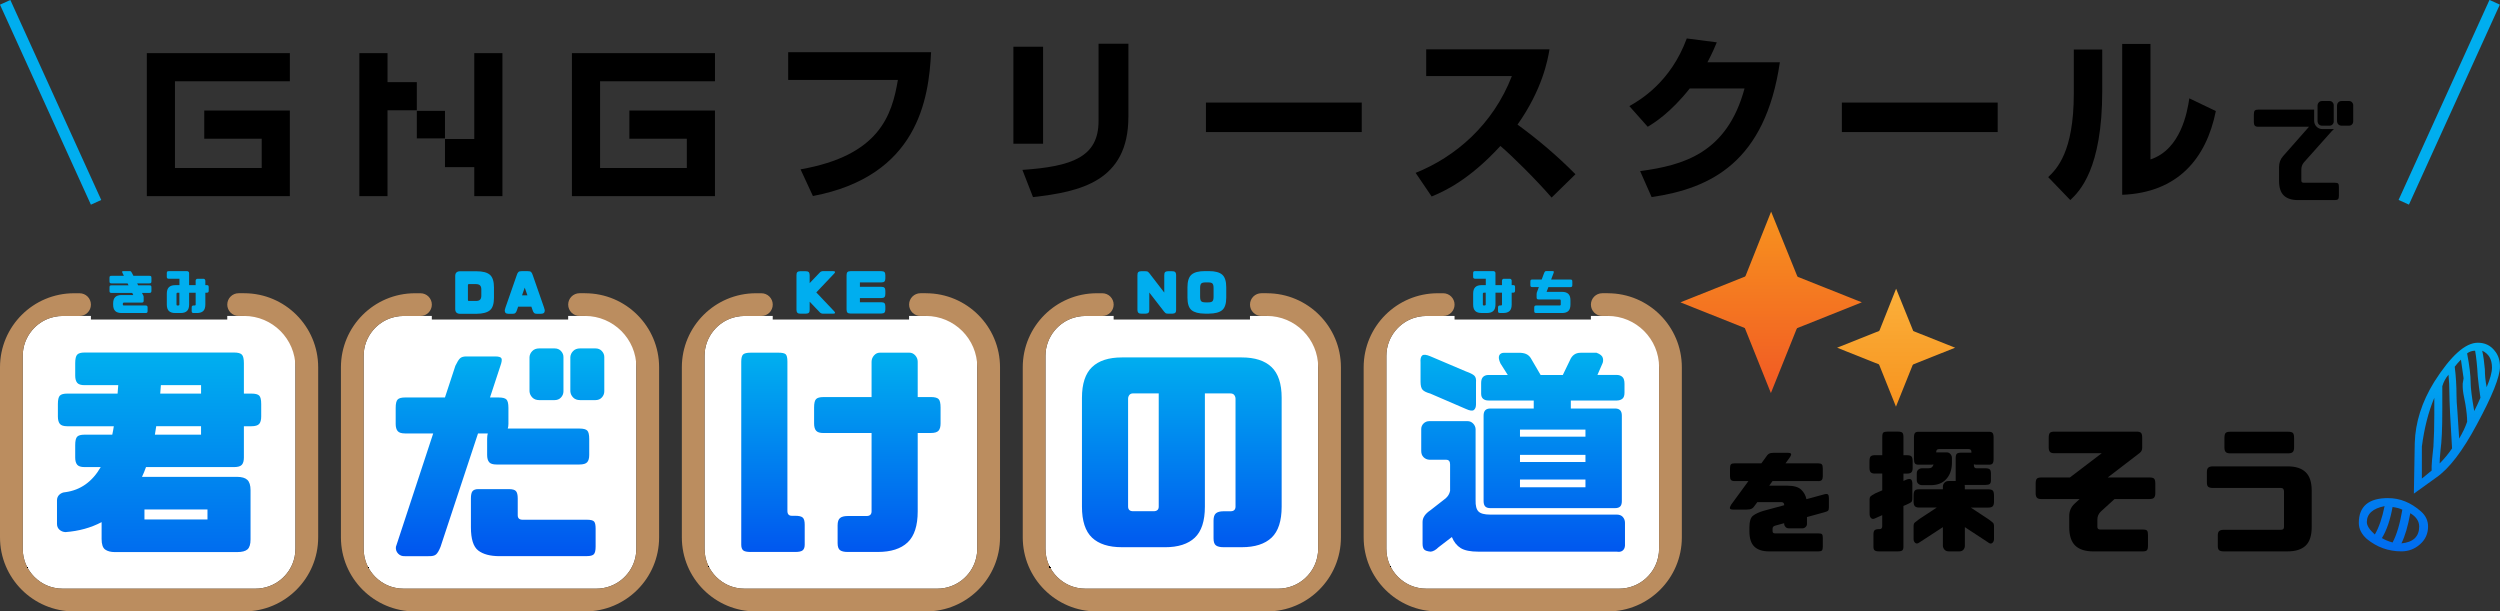
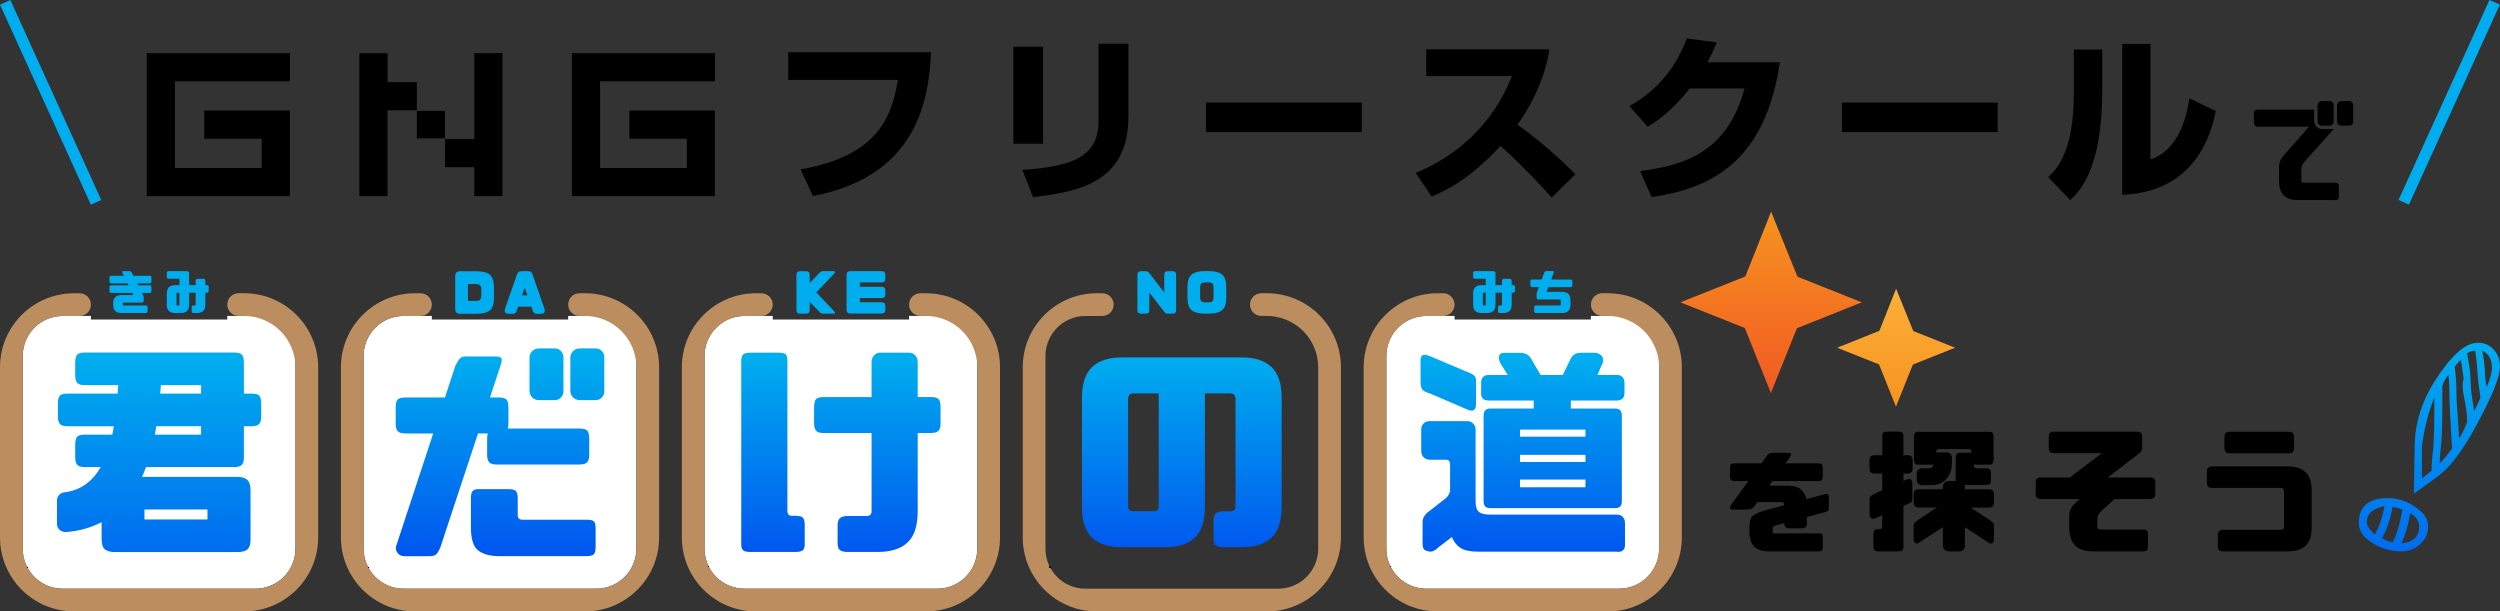
<svg xmlns="http://www.w3.org/2000/svg" xmlns:xlink="http://www.w3.org/1999/xlink" id="_レイヤー_2" data-name="レイヤー 2" viewBox="0 0 1100 269.02">
  <rect x="0" y="0" width="1100" height="269.02" fill="#333333" stroke="none" />
  <defs>
    <style>
      .cls-1 {
        fill: url(#_名称未設定グラデーション_132-3);
      }

      .cls-2 {
        fill: #bb8d5f;
      }

      .cls-3 {
        fill: #fff;
      }

      .cls-4 {
        fill: url(#_名称未設定グラデーション_10);
      }

      .cls-5 {
        fill: url(#_名称未設定グラデーション_10-2);
      }

      .cls-6 {
        fill: url(#_名称未設定グラデーション_132-2);
      }

      .cls-7 {
        fill: #00aeef;
      }

      .cls-8 {
        fill: url(#_名称未設定グラデーション_125-3);
      }

      .cls-9 {
        fill: url(#_名称未設定グラデーション_9);
      }

      .cls-10 {
        fill: url(#_名称未設定グラデーション_9-4);
      }

      .cls-11 {
        fill: url(#_名称未設定グラデーション_125);
      }

      .cls-12 {
        fill: url(#_名称未設定グラデーション_132);
      }

      .cls-13 {
        fill: url(#_名称未設定グラデーション_9-3);
      }

      .cls-14 {
        fill: url(#_名称未設定グラデーション_125-2);
      }

      .cls-15 {
        fill: url(#_名称未設定グラデーション_9-2);
      }
    </style>
    <linearGradient id="_名称未設定グラデーション_10" data-name="名称未設定グラデーション 10" x1="70" y1="156.68" x2="70" y2="243.85" gradientUnits="userSpaceOnUse">
      <stop offset="0" stop-color="#00aeef" />
      <stop offset="1" stop-color="#006cef" />
    </linearGradient>
    <linearGradient id="_名称未設定グラデーション_9" data-name="名称未設定グラデーション 9" x1="220" y1="156.68" x2="220" y2="243.85" gradientUnits="userSpaceOnUse">
      <stop offset="0" stop-color="#00aeef" />
      <stop offset="1" stop-color="#0056ef" />
    </linearGradient>
    <linearGradient id="_名称未設定グラデーション_9-2" data-name="名称未設定グラデーション 9" x1="370" y1="156.68" x2="370" y2="243.85" xlink:href="#_名称未設定グラデーション_9" />
    <linearGradient id="_名称未設定グラデーション_9-3" data-name="名称未設定グラデーション 9" x1="520" y1="156.68" x2="520" y2="243.85" xlink:href="#_名称未設定グラデーション_9" />
    <linearGradient id="_名称未設定グラデーション_9-4" data-name="名称未設定グラデーション 9" x1="670" y1="156.68" x2="670" y2="243.85" xlink:href="#_名称未設定グラデーション_9" />
    <linearGradient id="_名称未設定グラデーション_10-2" data-name="名称未設定グラデーション 10" x1="1068.95" y1="150.81" x2="1068.95" y2="242.61" xlink:href="#_名称未設定グラデーション_10" />
    <linearGradient id="_名称未設定グラデーション_125" data-name="名称未設定グラデーション 125" x1="759.39" y1="92.92" x2="759.39" y2="172.19" gradientUnits="userSpaceOnUse">
      <stop offset="0" stop-color="#f7931e" />
      <stop offset="1" stop-color="#f15a24" />
    </linearGradient>
    <linearGradient id="_名称未設定グラデーション_125-2" data-name="名称未設定グラデーション 125" x1="791.6" x2="791.6" y2="172.19" xlink:href="#_名称未設定グラデーション_125" />
    <linearGradient id="_名称未設定グラデーション_125-3" data-name="名称未設定グラデーション 125" x1="779" y1="92.92" x2="779" y2="172.19" xlink:href="#_名称未設定グラデーション_125" />
    <linearGradient id="_名称未設定グラデーション_132" data-name="名称未設定グラデーション 132" x1="821.35" y1="126.83" x2="821.35" y2="178.97" gradientUnits="userSpaceOnUse">
      <stop offset="0" stop-color="#fbb03b" />
      <stop offset="1" stop-color="#f7931e" />
    </linearGradient>
    <linearGradient id="_名称未設定グラデーション_132-2" data-name="名称未設定グラデーション 132" x1="842.3" y1="126.83" x2="842.3" y2="178.97" xlink:href="#_名称未設定グラデーション_132" />
    <linearGradient id="_名称未設定グラデーション_132-3" data-name="名称未設定グラデーション 132" x1="834.1" y1="126.83" x2="834.1" y2="178.97" xlink:href="#_名称未設定グラデーション_132" />
  </defs>
  <g id="message">
    <g>
      <g>
        <g>
          <path class="cls-3" d="m40,140.61v-1.59h-12.41c-.61,0-1.21.03-1.8.09-1.18.12-2.33.36-3.43.7-1.65.51-3.2,1.26-4.6,2.21s-2.66,2.09-3.74,3.4c-2.51,3.04-4.02,6.94-4.02,11.19v84.82c0,.61.03,1.21.09,1.8.12,1.18.36,2.33.7,3.43.51,1.65,1.26,3.2,2.21,4.6,1.26,1.87,2.88,3.49,4.75,4.75,1.4.95,2.95,1.7,4.6,2.21,1.1.34,2.25.58,3.43.7.59.06,1.19.09,1.8.09h84.82c4.25,0,8.15-1.51,11.19-4.02,1.3-1.08,2.45-2.33,3.4-3.74s1.7-2.95,2.21-4.6c.34-1.1.58-2.25.7-3.43.06-.59.09-1.19.09-1.8v-84.82c0-9.71-7.87-17.59-17.59-17.59h-12.41v1.59h-60Z" />
          <path class="cls-2" d="m107.41,129.02h-2.41c-2.76,0-5,2.24-5,5h0c0,2.76,2.24,5,5,5h2.41c12.47,0,22.59,10.11,22.59,22.59v79.82c0,.61-.03,1.21-.09,1.8-.12,1.18-.36,2.33-.7,3.43-.51,1.65-1.26,3.2-2.21,4.6s-2.09,2.66-3.4,3.74c-3.04,2.51-6.94,4.02-11.19,4.02H27.59c-.61,0-1.21-.03-1.8-.09-1.18-.12-2.33-.36-3.43-.7-1.65-.51-3.2-1.26-4.6-2.21-1.87-1.26-3.49-2.88-4.75-4.75-.95-1.4-1.7-2.95-2.21-4.6-.34-1.1-.58-2.25-.7-3.43-.06-.59-.09-1.19-.09-1.8v-84.82c0-4.25,1.51-8.15,4.02-11.19,1.08-1.3,2.33-2.45,3.74-3.4s2.95-1.7,4.6-2.21c1.1-.34,2.25-.58,3.43-.7.59-.06,1.19-.09,1.8-.09h7.41c2.76,0,5-2.24,5-5h0c0-2.76-2.24-5-5-5h-2.41C14.59,129.02,0,143.61,0,161.61v74.82C0,254.43,14.59,269.02,32.59,269.02h74.82c18,0,32.59-14.59,32.59-32.59v-74.82c0-18-14.59-32.59-32.59-32.59Z" />
          <path d="m129.21,246.66c-.51,1.65-1.26,3.2-2.21,4.6.95-1.4,1.7-2.95,2.21-4.6Z" />
          <path d="m17.75,142.02c1.4-.95,2.95-1.7,4.6-2.21-1.65.51-3.2,1.26-4.6,2.21Z" />
          <path d="m10.79,246.66c-.34-1.1-.58-2.25-.7-3.43.12,1.18.36,2.33.7,3.43Z" />
          <path d="m22.36,258.23c-1.65-.51-3.2-1.26-4.6-2.21,1.4.95,2.95,1.7,4.6,2.21Z" />
          <path d="m129.91,243.23c-.12,1.18-.36,2.33-.7,3.43.34-1.1.58-2.25.7-3.43Z" />
          <path d="m25.79,258.93c-1.18-.12-2.33-.36-3.43-.7,1.1.34,2.25.58,3.43.7Z" />
          <path d="m13,251.26c-.95-1.4-1.7-2.95-2.21-4.6.51,1.65,1.26,3.2,2.21,4.6Z" />
          <path d="m123.6,255c1.3-1.08,2.45-2.33,3.4-3.74-.95,1.4-2.09,2.66-3.4,3.74Z" />
          <path d="m22.36,139.81c1.1-.34,2.25-.58,3.43-.7-1.18.12-2.33.36-3.43.7Z" />
          <path d="m13,251.26c1.26,1.87,2.88,3.49,4.75,4.75-1.87-1.26-3.49-2.88-4.75-4.75Z" />
          <path d="m17.75,142.02c-1.4.95-2.66,2.09-3.74,3.4,1.08-1.3,2.33-2.45,3.74-3.4Z" />
        </g>
        <g>
          <path class="cls-3" d="m190,140.61v-1.59h-12.41c-.61,0-1.21.03-1.8.09-1.18.12-2.33.36-3.43.7-1.65.51-3.2,1.26-4.6,2.21s-2.66,2.09-3.74,3.4c-2.51,3.04-4.02,6.94-4.02,11.19v84.82c0,.61.03,1.21.09,1.8.12,1.18.36,2.33.7,3.43.51,1.65,1.26,3.2,2.21,4.6,1.26,1.87,2.88,3.49,4.75,4.75,1.4.95,2.95,1.7,4.6,2.21,1.1.34,2.25.58,3.43.7.59.06,1.19.09,1.8.09h84.82c4.25,0,8.15-1.51,11.19-4.02,1.3-1.08,2.45-2.33,3.4-3.74s1.7-2.95,2.21-4.6c.34-1.1.58-2.25.7-3.43.06-.59.09-1.19.09-1.8v-84.82c0-9.71-7.87-17.59-17.59-17.59h-12.41v1.59h-60Z" />
          <path class="cls-2" d="m257.41,129.02h-2.41c-2.76,0-5,2.24-5,5h0c0,2.76,2.24,5,5,5h2.41c12.47,0,22.59,10.11,22.59,22.59v79.82c0,.61-.03,1.21-.09,1.8-.12,1.18-.36,2.33-.7,3.43-.51,1.65-1.26,3.2-2.21,4.6s-2.09,2.66-3.4,3.74c-3.04,2.51-6.94,4.02-11.19,4.02h-84.82c-.61,0-1.21-.03-1.8-.09-1.18-.12-2.33-.36-3.43-.7-1.65-.51-3.2-1.26-4.6-2.21-1.87-1.26-3.49-2.88-4.75-4.75-.95-1.4-1.7-2.95-2.21-4.6-.34-1.1-.58-2.25-.7-3.43-.06-.59-.09-1.19-.09-1.8v-84.82c0-4.25,1.51-8.15,4.02-11.19,1.08-1.3,2.33-2.45,3.74-3.4s2.95-1.7,4.6-2.21c1.1-.34,2.25-.58,3.43-.7.59-.06,1.19-.09,1.8-.09h7.41c2.76,0,5-2.24,5-5h0c0-2.76-2.24-5-5-5h-2.41c-18,0-32.59,14.59-32.59,32.59v74.82c0,18,14.59,32.59,32.59,32.59h74.82c18,0,32.59-14.59,32.59-32.59v-74.82c0-18-14.59-32.59-32.59-32.59Z" />
          <path d="m279.21,246.66c-.51,1.65-1.26,3.2-2.21,4.6.95-1.4,1.7-2.95,2.21-4.6Z" />
          <path d="m167.75,142.02c1.4-.95,2.95-1.7,4.6-2.21-1.65.51-3.2,1.26-4.6,2.21Z" />
          <path d="m160.79,246.66c-.34-1.1-.58-2.25-.7-3.43.12,1.18.36,2.33.7,3.43Z" />
          <path d="m172.36,258.23c-1.65-.51-3.2-1.26-4.6-2.21,1.4.95,2.95,1.7,4.6,2.21Z" />
          <path d="m279.91,243.23c-.12,1.18-.36,2.33-.7,3.43.34-1.1.58-2.25.7-3.43Z" />
          <path d="m175.79,258.93c-1.18-.12-2.33-.36-3.43-.7,1.1.34,2.25.58,3.43.7Z" />
          <path d="m163,251.26c-.95-1.4-1.7-2.95-2.21-4.6.51,1.65,1.26,3.2,2.21,4.6Z" />
-           <path d="m273.6,255c1.3-1.08,2.45-2.33,3.4-3.74-.95,1.4-2.09,2.66-3.4,3.74Z" />
          <path d="m172.36,139.81c1.1-.34,2.25-.58,3.43-.7-1.18.12-2.33.36-3.43.7Z" />
          <path d="m163,251.26c1.26,1.87,2.88,3.49,4.75,4.75-1.87-1.26-3.49-2.88-4.75-4.75Z" />
          <path d="m167.75,142.02c-1.4.95-2.66,2.09-3.74,3.4,1.08-1.3,2.33-2.45,3.74-3.4Z" />
        </g>
        <g>
          <path class="cls-3" d="m340,140.61v-1.59h-12.41c-.61,0-1.21.03-1.8.09-1.18.12-2.33.36-3.43.7-1.65.51-3.2,1.26-4.6,2.21s-2.66,2.09-3.74,3.4c-2.51,3.04-4.02,6.94-4.02,11.19v84.82c0,.61.03,1.21.09,1.8.12,1.18.36,2.33.7,3.43.51,1.65,1.26,3.2,2.21,4.6,1.26,1.87,2.88,3.49,4.75,4.75,1.4.95,2.95,1.7,4.6,2.21,1.1.34,2.25.58,3.43.7.59.06,1.19.09,1.8.09h84.82c4.25,0,8.15-1.51,11.19-4.02,1.3-1.08,2.45-2.33,3.4-3.74s1.7-2.95,2.21-4.6c.34-1.1.58-2.25.7-3.43.06-.59.09-1.19.09-1.8v-84.82c0-9.71-7.87-17.59-17.59-17.59h-12.41v1.59h-60Z" />
          <path class="cls-2" d="m407.41,129.02h-2.41c-2.76,0-5,2.24-5,5h0c0,2.76,2.24,5,5,5h2.41c12.47,0,22.59,10.11,22.59,22.59v79.82c0,.61-.03,1.21-.09,1.8-.12,1.18-.36,2.33-.7,3.43-.51,1.65-1.26,3.2-2.21,4.6s-2.09,2.66-3.4,3.74c-3.04,2.51-6.94,4.02-11.19,4.02h-84.82c-.61,0-1.21-.03-1.8-.09-1.18-.12-2.33-.36-3.43-.7-1.65-.51-3.2-1.26-4.6-2.21-1.87-1.26-3.49-2.88-4.75-4.75-.95-1.4-1.7-2.95-2.21-4.6-.34-1.1-.58-2.25-.7-3.43-.06-.59-.09-1.19-.09-1.8v-84.82c0-4.25,1.51-8.15,4.02-11.19,1.08-1.3,2.33-2.45,3.74-3.4s2.95-1.7,4.6-2.21c1.1-.34,2.25-.58,3.43-.7.59-.06,1.19-.09,1.8-.09h7.41c2.76,0,5-2.24,5-5h0c0-2.76-2.24-5-5-5h-2.41c-18,0-32.59,14.59-32.59,32.59v74.82c0,18,14.59,32.59,32.59,32.59h74.82c18,0,32.59-14.59,32.59-32.59v-74.82c0-18-14.59-32.59-32.59-32.59Z" />
          <path d="m429.21,246.66c-.51,1.65-1.26,3.2-2.21,4.6.95-1.4,1.7-2.95,2.21-4.6Z" />
          <path d="m317.75,142.02c1.4-.95,2.95-1.7,4.6-2.21-1.65.51-3.2,1.26-4.6,2.21Z" />
          <path d="m310.79,246.66c-.34-1.1-.58-2.25-.7-3.43.12,1.18.36,2.33.7,3.43Z" />
          <path d="m322.36,258.23c-1.65-.51-3.2-1.26-4.6-2.21,1.4.95,2.95,1.7,4.6,2.21Z" />
          <path d="m429.91,243.23c-.12,1.18-.36,2.33-.7,3.43.34-1.1.58-2.25.7-3.43Z" />
          <path d="m325.79,258.93c-1.18-.12-2.33-.36-3.43-.7,1.1.34,2.25.58,3.43.7Z" />
          <path d="m313,251.26c-.95-1.4-1.7-2.95-2.21-4.6.51,1.65,1.26,3.2,2.21,4.6Z" />
          <path d="m423.6,255c1.3-1.08,2.45-2.33,3.4-3.74-.95,1.4-2.09,2.66-3.4,3.74Z" />
          <path d="m322.36,139.81c1.1-.34,2.25-.58,3.43-.7-1.18.12-2.33.36-3.43.7Z" />
          <path d="m313,251.26c1.26,1.87,2.88,3.49,4.75,4.75-1.87-1.26-3.49-2.88-4.75-4.75Z" />
          <path d="m317.75,142.02c-1.4.95-2.66,2.09-3.74,3.4,1.08-1.3,2.33-2.45,3.74-3.4Z" />
        </g>
        <g>
-           <path class="cls-3" d="m490,140.61v-1.59h-12.41c-.61,0-1.21.03-1.8.09-1.18.12-2.33.36-3.43.7-1.65.51-3.2,1.26-4.6,2.21s-2.66,2.09-3.74,3.4c-2.51,3.04-4.02,6.94-4.02,11.19v84.82c0,.61.03,1.21.09,1.8.12,1.18.36,2.33.7,3.43.51,1.65,1.26,3.2,2.21,4.6,1.26,1.87,2.88,3.49,4.75,4.75,1.4.95,2.95,1.7,4.6,2.21,1.1.34,2.25.58,3.43.7.59.06,1.19.09,1.8.09h84.82c4.25,0,8.15-1.51,11.19-4.02,1.3-1.08,2.45-2.33,3.4-3.74s1.7-2.95,2.21-4.6c.34-1.1.58-2.25.7-3.43.06-.59.09-1.19.09-1.8v-84.82c0-9.71-7.87-17.59-17.59-17.59h-12.41v1.59h-60Z" />
          <path class="cls-2" d="m557.41,129.02h-2.41c-2.76,0-5,2.24-5,5h0c0,2.76,2.24,5,5,5h2.41c12.47,0,22.59,10.11,22.59,22.59v79.82c0,.61-.03,1.21-.09,1.8-.12,1.18-.36,2.33-.7,3.43-.51,1.65-1.26,3.2-2.21,4.6s-2.09,2.66-3.4,3.74c-3.04,2.51-6.94,4.02-11.19,4.02h-84.82c-.61,0-1.21-.03-1.8-.09-1.18-.12-2.33-.36-3.43-.7-1.65-.51-3.2-1.26-4.6-2.21-1.87-1.26-3.49-2.88-4.75-4.75-.95-1.4-1.7-2.95-2.21-4.6-.34-1.1-.58-2.25-.7-3.43-.06-.59-.09-1.19-.09-1.8v-84.82c0-4.25,1.51-8.15,4.02-11.19,1.08-1.3,2.33-2.45,3.74-3.4s2.95-1.7,4.6-2.21c1.1-.34,2.25-.58,3.43-.7.59-.06,1.19-.09,1.8-.09h7.41c2.76,0,5-2.24,5-5h0c0-2.76-2.24-5-5-5h-2.41c-18,0-32.59,14.59-32.59,32.59v74.82c0,18,14.59,32.59,32.59,32.59h74.82c18,0,32.59-14.59,32.59-32.59v-74.82c0-18-14.59-32.59-32.59-32.59Z" />
          <path d="m579.21,246.66c-.51,1.65-1.26,3.2-2.21,4.6.95-1.4,1.7-2.95,2.21-4.6Z" />
          <path d="m467.75,142.02c1.4-.95,2.95-1.7,4.6-2.21-1.65.51-3.2,1.26-4.6,2.21Z" />
          <path d="m460.79,246.66c-.34-1.1-.58-2.25-.7-3.43.12,1.18.36,2.33.7,3.43Z" />
          <path d="m472.36,258.23c-1.65-.51-3.2-1.26-4.6-2.21,1.4.95,2.95,1.7,4.6,2.21Z" />
          <path d="m579.91,243.23c-.12,1.18-.36,2.33-.7,3.43.34-1.1.58-2.25.7-3.43Z" />
          <path d="m475.79,258.93c-1.18-.12-2.33-.36-3.43-.7,1.1.34,2.25.58,3.43.7Z" />
          <path d="m463,251.26c-.95-1.4-1.7-2.95-2.21-4.6.51,1.65,1.26,3.2,2.21,4.6Z" />
          <path d="m573.6,255c1.3-1.08,2.45-2.33,3.4-3.74-.95,1.4-2.09,2.66-3.4,3.74Z" />
          <path d="m472.36,139.81c1.1-.34,2.25-.58,3.43-.7-1.18.12-2.33.36-3.43.7Z" />
          <path d="m463,251.26c1.26,1.87,2.88,3.49,4.75,4.75-1.87-1.26-3.49-2.88-4.75-4.75Z" />
          <path d="m467.75,142.02c-1.4.95-2.66,2.09-3.74,3.4,1.08-1.3,2.33-2.45,3.74-3.4Z" />
        </g>
        <g>
          <path class="cls-3" d="m640,140.61v-1.59h-12.41c-.61,0-1.21.03-1.8.09-1.18.12-2.33.36-3.43.7-1.65.51-3.2,1.26-4.6,2.21s-2.66,2.09-3.74,3.4c-2.51,3.04-4.02,6.94-4.02,11.19v84.82c0,.61.03,1.21.09,1.8.12,1.18.36,2.33.7,3.43.51,1.65,1.26,3.2,2.21,4.6,1.26,1.87,2.88,3.49,4.75,4.75,1.4.95,2.95,1.7,4.6,2.21,1.1.34,2.25.58,3.43.7.59.06,1.19.09,1.8.09h84.82c4.25,0,8.15-1.51,11.19-4.02,1.3-1.08,2.45-2.33,3.4-3.74s1.7-2.95,2.21-4.6c.34-1.1.58-2.25.7-3.43.06-.59.09-1.19.09-1.8v-84.82c0-9.71-7.87-17.59-17.59-17.59h-12.41v1.59h-60Z" />
          <path class="cls-2" d="m707.41,129.02h-2.41c-2.76,0-5,2.24-5,5h0c0,2.76,2.24,5,5,5h2.41c12.47,0,22.59,10.11,22.59,22.59v79.82c0,.61-.03,1.21-.09,1.8-.12,1.18-.36,2.33-.7,3.43-.51,1.65-1.26,3.2-2.21,4.6s-2.09,2.66-3.4,3.74c-3.04,2.51-6.94,4.02-11.19,4.02h-84.82c-.61,0-1.21-.03-1.8-.09-1.18-.12-2.33-.36-3.43-.7-1.65-.51-3.2-1.26-4.6-2.21-1.87-1.26-3.49-2.88-4.75-4.75-.95-1.4-1.7-2.95-2.21-4.6-.34-1.1-.58-2.25-.7-3.43-.06-.59-.09-1.19-.09-1.8v-84.82c0-4.25,1.51-8.15,4.02-11.19,1.08-1.3,2.33-2.45,3.74-3.4s2.95-1.7,4.6-2.21c1.1-.34,2.25-.58,3.43-.7.59-.06,1.19-.09,1.8-.09h7.41c2.76,0,5-2.24,5-5h0c0-2.76-2.24-5-5-5h-2.41c-18,0-32.59,14.59-32.59,32.59v74.82c0,18,14.59,32.59,32.59,32.59h74.82c18,0,32.59-14.59,32.59-32.59v-74.82c0-18-14.59-32.59-32.59-32.59Z" />
          <path d="m729.21,246.66c-.51,1.65-1.26,3.2-2.21,4.6.95-1.4,1.7-2.95,2.21-4.6Z" />
          <path d="m617.75,142.02c1.4-.95,2.95-1.7,4.6-2.21-1.65.51-3.2,1.26-4.6,2.21Z" />
          <path d="m610.79,246.66c-.34-1.1-.58-2.25-.7-3.43.12,1.18.36,2.33.7,3.43Z" />
          <path d="m622.36,258.23c-1.65-.51-3.2-1.26-4.6-2.21,1.4.95,2.95,1.7,4.6,2.21Z" />
          <path d="m729.91,243.23c-.12,1.18-.36,2.33-.7,3.43.34-1.1.58-2.25.7-3.43Z" />
          <path d="m625.79,258.93c-1.18-.12-2.33-.36-3.43-.7,1.1.34,2.25.58,3.43.7Z" />
          <path d="m613,251.26c-.95-1.4-1.7-2.95-2.21-4.6.51,1.65,1.26,3.2,2.21,4.6Z" />
          <path d="m723.6,255c1.3-1.08,2.45-2.33,3.4-3.74-.95,1.4-2.09,2.66-3.4,3.74Z" />
          <path d="m622.36,139.81c1.1-.34,2.25-.58,3.43-.7-1.18.12-2.33.36-3.43.7Z" />
          <path d="m613,251.26c1.26,1.87,2.88,3.49,4.75,4.75-1.87-1.26-3.49-2.88-4.75-4.75Z" />
          <path d="m617.75,142.02c-1.4.95-2.66,2.09-3.74,3.4,1.08-1.3,2.33-2.45,3.74-3.4Z" />
        </g>
        <g>
          <path class="cls-7" d="m49.03,124.69c-.33,0-.55-.07-.68-.22s-.18-.37-.18-.67v-1.48c0-.4.06-.66.18-.78s.35-.18.68-.18h5.48l-.59-1.21c-.18-.34-.24-.57-.17-.69s.26-.17.58-.17h2.75c.26,0,.45.06.57.17s.27.35.43.69l.62,1.21h7.03c.36,0,.59.06.72.18s.18.38.18.78v1.48c0,.3-.06.52-.18.67s-.36.22-.72.22h-5.37l.43.86h4.94c.36,0,.59.06.72.18s.18.38.18.78v1.48c0,.3-.06.52-.18.67s-.36.22-.72.22h-3.26l.62,1.23c.08.15.12.34.12.57v1.64c0,.33-.08.55-.23.66s-.38.16-.7.16h-7.77c-.16,0-.28.05-.36.15s-.11.22-.11.34v.35c0,.14.04.24.11.32s.2.11.36.11h9.5c.31,0,.55.06.7.18s.23.35.23.68v1.64c0,.33-.08.55-.23.66s-.38.16-.7.16h-10.54c-1.22,0-2.14-.29-2.76-.88s-.93-1.54-.93-2.87v-.43c0-1.3.31-2.25.93-2.84s1.54-.89,2.76-.89h5.17l-.45-.94h-9.15c-.33,0-.55-.07-.68-.22s-.18-.37-.18-.67v-1.48c0-.4.06-.66.18-.78s.35-.18.68-.18h7.51l-.41-.86h-7.1Z" />
          <path class="cls-7" d="m74.25,122.64c-.33,0-.55-.07-.68-.22s-.18-.37-.18-.67v-1.48c0-.4.06-.66.18-.78s.35-.18.68-.18h8.08c.25,0,.45.08.62.25s.26.35.26.55v5.35h2.87v-1.95c0-.22.08-.41.23-.58s.33-.26.53-.26h2.73c.22,0,.4.09.55.26s.23.37.23.58v1.95h.62c.33,0,.55.06.68.18s.18.38.18.78v1.48c0,.3-.06.52-.18.67s-.35.22-.68.22h-.62v5.19c0,1.33-.31,2.28-.93,2.87s-1.54.88-2.76.88h-1.39c-.31,0-.55-.05-.7-.16s-.23-.33-.23-.66v-1.64c0-.33.08-.55.23-.68s.38-.18.7-.18h.35c.16,0,.28-.04.36-.11s.11-.18.11-.32v-5.19h-2.87v5.19c-.01,1.33-.33,2.28-.96,2.87s-1.54.88-2.75.88h-2.42c-1.22,0-2.14-.29-2.76-.88s-.93-1.54-.93-2.87v-4.76c0-1.3.31-2.25.93-2.85s1.54-.9,2.76-.9h1.87v-2.83h-4.7Zm4.68,11.36v-5.21h-.8c-.16,0-.28.05-.36.15s-.11.22-.11.34v4.72c0,.14.04.24.11.32s.2.11.36.11h.29c.12,0,.24-.04.35-.11s.16-.18.16-.32Z" />
        </g>
        <g>
          <path class="cls-7" d="m649.04,122.63c-.33,0-.55-.07-.68-.22s-.18-.37-.18-.67v-1.48c0-.4.06-.66.18-.78s.35-.18.68-.18h8.08c.25,0,.45.08.62.25s.26.35.26.55v5.35h2.87v-1.95c0-.22.08-.41.23-.58s.33-.26.53-.26h2.73c.22,0,.4.09.55.26s.23.37.23.58v1.95h.62c.33,0,.55.06.68.18s.18.38.18.78v1.48c0,.3-.06.52-.18.67s-.35.22-.68.22h-.62v5.19c0,1.33-.31,2.28-.93,2.87s-1.54.88-2.76.88h-1.39c-.31,0-.55-.05-.7-.16s-.23-.33-.23-.66v-1.64c0-.33.08-.55.23-.68s.38-.18.7-.18h.35c.16,0,.28-.04.36-.11s.11-.18.11-.32v-5.19h-2.87v5.19c-.01,1.33-.33,2.28-.96,2.87s-1.54.88-2.75.88h-2.42c-1.22,0-2.14-.29-2.76-.88s-.93-1.54-.93-2.87v-4.76c0-1.3.31-2.25.93-2.85s1.54-.9,2.76-.9h1.87v-2.83h-4.7Zm4.68,11.36v-5.21h-.8c-.16,0-.28.05-.36.15s-.11.22-.11.34v4.72c0,.14.04.24.11.32s.2.11.36.11h.29c.12,0,.24-.04.35-.11s.16-.18.16-.32Z" />
          <path class="cls-7" d="m690.96,123c.33,0,.55.06.68.18s.18.38.18.78v1.48c0,.3-.06.52-.18.67s-.35.22-.68.22h-9.68l-.78,2.09h6.81c1.22,0,2.14.3,2.76.89s.93,1.54.93,2.84v1.83c0,1.33-.31,2.28-.93,2.87s-1.54.88-2.76.88h-11.32c-.31,0-.55-.05-.7-.16s-.23-.33-.23-.66v-1.64c0-.33.08-.55.23-.68s.38-.18.7-.18h10.27c.16,0,.28-.04.36-.11s.11-.18.11-.32v-1.74c0-.12-.04-.24-.11-.34s-.19-.15-.36-.15h-9.25c-.36,0-.59-.07-.72-.22s-.18-.37-.18-.67v-1.48c0-.27.03-.48.08-.62l.9-2.44h-2.83c-.36,0-.59-.07-.72-.22s-.18-.37-.18-.67v-1.48c0-.4.06-.66.18-.78s.36-.18.72-.18h4.08l1.07-2.85c.15-.34.29-.57.41-.69s.31-.17.57-.17h2.69c.33,0,.52.06.58.17s.03.35-.09.69l-1.07,2.85h8.45Z" />
        </g>
        <path class="cls-4" d="m104.38,242.92h-53.81c-1.82,0-3.26-.38-4.3-1.12-1.04-.75-1.56-2.29-1.56-4.64v-7.42c-4.69,2.48-9.99,3.94-15.92,4.39-1.04-.06-1.92-.42-2.64-1.07-.72-.65-1.07-1.5-1.07-2.54v-10.35c0-1.04.36-1.89,1.07-2.54.72-.65,1.59-1.01,2.64-1.07,6.64-.91,11.82-4.59,15.53-11.04h-7.13c-1.56,0-2.64-.34-3.22-1.03s-.88-1.74-.88-3.17v-5.47c0-1.89.29-3.12.88-3.71s1.66-.88,3.22-.88h12.21c.26-1.17.49-2.41.68-3.71h-20.51c-1.56,0-2.64-.34-3.22-1.03s-.88-1.77-.88-3.27v-5.47c0-1.89.29-3.12.88-3.71s1.66-.88,3.22-.88h22.17c.13-1.24.23-2.47.29-3.71h-14.84c-1.56,0-2.64-.34-3.22-1.03s-.88-1.74-.88-3.17v-5.47c0-1.89.29-3.14.88-3.76.59-.62,1.66-.93,3.22-.93h65.82c1.69,0,2.83.31,3.42.93.59.62.88,1.87.88,3.76v13.38h3.32c1.69,0,2.83.29,3.42.88s.88,1.82.88,3.71v5.47c0,1.5-.29,2.59-.88,3.27s-1.73,1.03-3.42,1.03h-3.32v13.77c0,1.43-.29,2.49-.88,3.17s-1.73,1.03-3.42,1.03h-38.77c-.52,1.5-1.11,2.93-1.76,4.3h41.8c2.08,0,3.6.44,4.54,1.32.94.88,1.42,2.39,1.42,4.54v21.68c0,2.15-.46,3.61-1.37,4.39-.91.78-2.41,1.17-4.49,1.17Zm-40.82-14.36h27.73v-4.39h-27.73v4.39Zm5.18-41.02c-.2,1.3-.39,2.54-.59,3.71h20.31v-3.71h-19.73Zm2.05-18.07c-.13,1.24-.23,2.48-.29,3.71h17.97v-3.71h-17.68Z" />
        <path class="cls-9" d="m178.2,190.71c-1.56,0-2.64-.34-3.22-1.03s-.88-1.74-.88-3.17v-7.03c0-1.89.29-3.12.88-3.71s1.66-.88,3.22-.88h17.58l4.59-13.96c.78-1.63,1.46-2.72,2.05-3.27.59-.55,1.5-.83,2.73-.83h12.7c1.56,0,2.49.28,2.78.83.29.55.15,1.65-.44,3.27l-4.59,13.96h3.81c1.69,0,2.83.29,3.42.88s.88,1.82.88,3.71v7.03c0,.78-.1,1.46-.29,2.05h31.54c1.69,0,2.83.29,3.42.88s.88,1.82.88,3.71v7.03c0,1.43-.29,2.49-.88,3.17s-1.73,1.03-3.42,1.03h-36.52c-1.56,0-2.64-.34-3.22-1.03s-.88-1.74-.88-3.17v-7.03c0-.98.1-1.79.29-2.44h-4.3l-16.5,49.9c-.65,1.63-1.3,2.73-1.95,3.32-.65.59-1.79.85-3.42.78h-10.35c-1.17.06-2.15-.31-2.93-1.12-.78-.81-1.11-1.81-.98-2.98l16.41-49.9h-12.4Zm41.6,54c-4.1,0-7.23-.83-9.38-2.49s-3.22-5.06-3.22-10.21v-12.7c0-1.56.24-2.64.73-3.22s1.32-.88,2.49-.88h13.48c1.56,0,2.6.29,3.12.88.52.59.78,1.66.78,3.22v7.42c0,1.3.72,1.95,2.15,1.95h28.22c1.69,0,2.77.26,3.22.78.46.52.68,1.56.68,3.12v7.91c0,1.69-.26,2.82-.78,3.37-.52.55-1.56.83-3.12.83h-38.38Zm28.12-72.56c0,1.04-.36,1.95-1.07,2.73-.72.78-1.66,1.17-2.83,1.17h-6.74c-1.3,0-2.33-.39-3.08-1.17-.75-.78-1.16-1.69-1.22-2.73v-15.04c.06-.98.47-1.86,1.22-2.64.75-.78,1.77-1.17,3.08-1.17h6.74c1.17,0,2.12.39,2.83,1.17.72.78,1.07,1.66,1.07,2.64v15.04Zm17.97,0c0,1.04-.36,1.95-1.07,2.73-.72.78-1.66,1.17-2.83,1.17h-6.74c-1.3,0-2.33-.39-3.08-1.17-.75-.78-1.16-1.69-1.22-2.73v-15.04c.06-.98.47-1.86,1.22-2.64.75-.78,1.77-1.17,3.08-1.17h6.74c1.17,0,2.12.39,2.83,1.17.72.78,1.07,1.66,1.07,2.64v15.04Z" />
        <path class="cls-15" d="m330.35,242.87c-1.69,0-2.82-.24-3.37-.73-.55-.49-.83-1.32-.83-2.49v-80.57c0-1.56.28-2.6.83-3.12.55-.52,1.68-.78,3.37-.78h12.21c1.56,0,2.6.23,3.12.68.52.46.78,1.53.78,3.22v65.72c0,1.43.65,2.15,1.95,2.15h1.56c1.56,0,2.64.26,3.22.78.59.52.88,1.56.88,3.12v8.79c0,1.17-.29,2-.88,2.49s-1.66.73-3.22.73h-19.63Zm56.74-87.7h12.99c1.04,0,1.92.41,2.64,1.22.72.81,1.07,1.74,1.07,2.78v15.53h5.76c1.69,0,2.83.29,3.42.88s.88,1.82.88,3.71v7.03c0,1.43-.29,2.49-.88,3.17s-1.73,1.03-3.42,1.03h-5.76v34.47c0,6.32-1.48,10.87-4.44,13.67-2.96,2.8-7.34,4.2-13.13,4.2h-13.28c-1.5,0-2.6-.26-3.32-.78-.72-.52-1.07-1.56-1.07-3.12v-7.81c0-1.56.36-2.64,1.07-3.22.72-.59,1.82-.88,3.32-.88h8.3c.78,0,1.35-.18,1.71-.54.36-.36.54-.86.54-1.51v-34.47h-21.19c-1.56,0-2.64-.34-3.22-1.03-.59-.68-.88-1.74-.88-3.17v-7.03c0-1.89.29-3.12.88-3.71.59-.59,1.66-.88,3.22-.88h21.19v-15.53c0-1.04.36-1.97,1.07-2.78.72-.81,1.56-1.22,2.54-1.22Z" />
        <path class="cls-13" d="m493.63,240.77c-5.79,0-10.17-1.4-13.13-4.2-2.96-2.8-4.44-7.36-4.44-13.67v-47.85c0-6.18,1.48-10.69,4.44-13.53,2.96-2.83,7.34-4.25,13.13-4.25h52.73c5.79,0,10.17,1.42,13.13,4.25,2.96,2.83,4.44,7.34,4.44,13.53v47.85c0,6.32-1.48,10.87-4.44,13.67-2.96,2.8-7.34,4.2-13.13,4.2h-8.01c-1.5,0-2.6-.26-3.32-.78-.72-.52-1.07-1.56-1.07-3.12v-7.81c0-1.56.36-2.64,1.07-3.22.72-.59,1.82-.88,3.32-.88h3.03c.78,0,1.35-.18,1.71-.54.36-.36.54-.86.54-1.51v-47.46c0-.59-.18-1.12-.54-1.61-.36-.49-.93-.73-1.71-.73h-11.23v49.8c0,6.32-1.48,10.87-4.44,13.67-2.96,2.8-7.34,4.2-13.13,4.2h-18.95Zm4.98-67.68c-.78,0-1.35.24-1.71.73-.36.49-.54,1.03-.54,1.61v47.46c0,.65.18,1.16.54,1.51.36.36.93.54,1.71.54h8.98c.78,0,1.37-.2,1.76-.59.33-.33.49-.81.49-1.46v-49.8h-11.23Z" />
        <path class="cls-10" d="m629.44,173.2c-1.69-.45-2.85-1.01-3.47-1.66-.62-.65-.93-1.86-.93-3.61v-8.4c-.13-1.56.11-2.6.73-3.12.62-.52,1.84-.39,3.66.39l15.62,6.64c1.82.65,3.04,1.27,3.66,1.86.62.59.86,1.6.73,3.03v9.57c0,1.17-.31,2-.93,2.49-.62.49-1.77.34-3.47-.44l-15.62-6.74Zm19.82,15.62v31.25c-.07,2.41.36,4.07,1.27,4.98.91.91,2.6,1.37,5.08,1.37h55.76c1.17,0,2.07.36,2.69,1.07.62.72.93,1.56.93,2.54v10.06c-.07.98-.42,1.71-1.07,2.2-.65.49-1.5.63-2.54.44h-60.84c-3.52,0-6.12-.52-7.81-1.56-1.69-1.04-3-2.67-3.91-4.88l-5.86,4.49c-1.17,1.17-2.31,1.82-3.42,1.95-1.5-.13-2.47-.46-2.93-.98-.46-.52-.68-1.37-.68-2.54v-9.57c0-1.89,1.17-3.61,3.52-5.18l6.64-5.18c1.04-.91,1.69-2.02,1.95-3.32v-11.62c0-1.37-.59-2.05-1.76-2.05h-7.32c-1.04-.06-1.9-.44-2.59-1.12s-1.03-1.61-1.03-2.78v-9.57c0-.98.34-1.81,1.03-2.49s1.55-1.03,2.59-1.03h16.7c.98,0,1.81.34,2.49,1.03s1.06,1.51,1.12,2.49Zm62.21-12.6h-20.31v3.52h19.43c1.04,0,1.81.26,2.29.78.49.52.73,1.3.73,2.34v37.6c0,1.11-.24,1.9-.73,2.39s-1.25.73-2.29.73h-54.79c-1.04,0-1.81-.24-2.29-.73s-.73-1.28-.73-2.39v-37.6c0-1.04.24-1.82.73-2.34.49-.52,1.25-.78,2.29-.78h19.04v-3.52h-19.92c-.98,0-1.76-.24-2.34-.73s-.88-1.25-.88-2.29v-4.69c0-1.24.29-2.13.88-2.69.59-.55,1.37-.83,2.34-.83h8.5l-3.22-5.08c-.72-1.56-.9-2.73-.54-3.52.36-.78,1.09-1.17,2.2-1.17h6.45c1.3,0,2.36.18,3.17.54.81.36,1.48.93,2,1.71l4.39,7.52h9.77l3.12-6.45c.91-2.21,2.47-3.32,4.69-3.32h7.03c1.63.59,2.55,1.37,2.78,2.34.23.98.11,1.89-.34,2.73l-2.05,4.69h8.59c.91,0,1.69.28,2.34.83.65.55.98,1.58.98,3.08v3.91c0,1.3-.33,2.2-.98,2.69-.65.49-1.43.73-2.34.73Zm-13.87,15.92v-3.12h-28.81v3.12h28.81Zm0,11.13v-3.12h-28.81v3.12h28.81Zm0,11.13v-3.42h-28.81v3.42h28.81Z" />
        <g>
          <path class="cls-7" d="m200.3,136.01v-14.6c0-.67.18-1.18.55-1.53s.9-.52,1.58-.52h7.3c2.68,0,4.62.51,5.82,1.54s1.8,2.89,1.8,5.6v4.51c0,2.68-.6,4.52-1.8,5.52s-3.14,1.51-5.82,1.54h-7.3c-.68,0-1.21-.17-1.58-.52s-.55-.86-.55-1.53Zm11.48-5.91v-2.79c0-.77-.18-1.34-.55-1.72s-.97-.58-1.8-.59h-3.14c-.15,0-.26.05-.32.14s-.09.19-.09.29v6.58c0,.1.03.19.09.28s.17.13.32.13h3.14c.83,0,1.44-.19,1.8-.56s.55-.96.55-1.75Z" />
          <path class="cls-7" d="m232.13,119.3c.75-.01,1.27.11,1.55.38s.52.73.73,1.38l4.92,14.13c.18.48.3.9.37,1.27.01.56-.11.97-.38,1.22s-.72.39-1.36.4h-1.58c-.64.01-1.1-.11-1.38-.38s-.5-.68-.67-1.24l-.53-1.54h-5.82l-.53,1.54c-.16.56-.39.97-.67,1.24s-.74.39-1.38.38h-1.58c-.64-.01-1.1-.15-1.36-.4s-.39-.66-.38-1.22c.07-.37.19-.79.37-1.27l4.92-14.13c.21-.66.45-1.12.73-1.38s.8-.39,1.55-.38h2.5Zm-1.25,7.26l-1.19,3.4h2.38l-1.19-3.4Z" />
        </g>
        <g>
          <path class="cls-7" d="m356.25,121.06v3.51l4.59-4.8c.38-.34.89-.5,1.52-.47h4.14c.46-.01.75.07.87.26s.02.44-.3.77l-7.9,8.33,7.9,8.33c.31.33.41.58.3.77s-.41.27-.87.26h-4.14c-.63.03-1.13-.13-1.52-.47l-4.59-4.8v3.65c.01.56-.11.97-.38,1.22s-.72.39-1.36.4h-2.24c-.64.01-1.1-.11-1.38-.38s-.43-.68-.44-1.24v-15.32c-.01-.66.11-1.11.38-1.36s.72-.39,1.36-.4h2.07c.75-.01,1.27.11,1.55.38s.43.73.44,1.38Z" />
          <path class="cls-7" d="m374.25,137.96c-.64-.01-1.1-.15-1.36-.4s-.4-.71-.4-1.36v-15.11c0-.64.13-1.1.39-1.37s.72-.41,1.37-.41h13.54c.66,0,1.11.14,1.37.41s.39.73.39,1.37v1.39c0,.64-.13,1.1-.39,1.37s-.72.41-1.37.41h-9.43v1.93h9.43c.66,0,1.11.14,1.37.41s.39.73.39,1.37v1.39c0,.64-.13,1.1-.39,1.37s-.72.41-1.37.41h-9.43v1.85h9.43c.66,0,1.11.14,1.37.41s.39.73.39,1.37v1.39c0,.64-.13,1.1-.39,1.37s-.72.41-1.37.41h-13.54Z" />
        </g>
        <g>
          <path class="cls-7" d="m517.49,121.08v15.32c.01.56-.11.97-.38,1.22s-.72.39-1.36.4h-1.66c-.64.01-1.09-.09-1.33-.32s-.44-.43-.57-.6l-6.5-8.39v7.69c.01.56-.11.97-.38,1.22s-.72.39-1.36.4h-1.66c-.64.01-1.1-.11-1.38-.38s-.43-.68-.44-1.24v-15.32c-.01-.66.11-1.11.38-1.36s.72-.39,1.36-.4h1.5c.75-.01,1.25.1,1.5.35s.43.44.55.59l6.52,8.47v-7.65c-.01-.66.11-1.11.38-1.36s.72-.39,1.36-.4h1.5c.75-.01,1.27.11,1.55.38s.43.73.44,1.38Z" />
          <path class="cls-7" d="m530.1,138c-2.68-.03-4.62-.54-5.82-1.54s-1.8-2.84-1.8-5.52v-4.51c0-2.71.6-4.57,1.8-5.6s3.14-1.54,5.82-1.54h1.83c2.68,0,4.62.51,5.82,1.54s1.8,2.89,1.8,5.6v4.51c0,2.68-.6,4.52-1.8,5.52s-3.14,1.51-5.82,1.54h-1.83Zm-2.05-7.4c0,.94.16,1.59.48,1.93s.93.51,1.84.51h1.29c.9,0,1.51-.17,1.83-.51s.48-.98.48-1.93v-3.88c0-.96-.16-1.61-.48-1.95s-.93-.51-1.83-.51h-1.29c-.9,0-1.51.17-1.84.51s-.48.99-.48,1.95v3.88Z" />
        </g>
      </g>
      <g>
        <path class="cls-5" d="m1050.78,219.17c5.21,0,10.02,1.95,14.45,5.86,2.08,1.83,3.12,4.04,3.12,6.64,0,3.12-1.17,5.73-3.52,7.81-2.34,2.08-5.08,3.12-8.2,3.12-5.73,0-10.81-1.83-15.23-5.47-2.34-2.09-3.52-4.43-3.52-7.03,0-7.29,4.3-10.94,12.89-10.94Zm-5.86,16.02c1.82-3.12,3.25-7.29,4.3-12.5-5.21,1.04-7.81,3.39-7.81,7.03,0,1.56,1.17,3.38,3.52,5.47Zm3.12,1.56c1.3.78,2.86,1.43,4.69,1.95,1.82-3.39,3.25-8.2,4.3-14.45-1.04-.52-2.48-.91-4.3-1.17-1.04,5.73-2.61,10.28-4.69,13.67Zm8.59,2.34c5.21-.52,7.81-3,7.81-7.42,0-2.34-1.31-4.3-3.91-5.86-1.04,5.73-2.34,10.16-3.91,13.28Zm5.47-21.88l.39-22.27c.26-9.11,3.12-18.1,8.59-26.95,7.29-11.46,13.67-17.19,19.14-17.19,3.12,0,5.6,1.17,7.42,3.52,1.56,1.83,2.34,4.17,2.34,7.03,0,4.43-3.39,12.89-10.16,25.39-6.25,11.72-12.24,19.53-17.97,23.44l-9.77,7.03Zm3.52-6.64l4.3-3.52v-1.95c0-1.04.26-3.91.78-8.59.26-4.42.39-8.98.39-13.67v-7.81c-2.61,6.25-4.43,13.42-5.47,21.48v14.06Zm7.81-6.64c2.08-2.08,3.91-4.3,5.47-6.64-.78-12.76-1.17-20.83-1.17-24.22,0-2.86-.13-5.6-.39-8.2-1.31,1.56-2.22,3.26-2.73,5.08v10.55c0,8.08-.26,13.93-.78,17.58-.26,2.61-.39,4.56-.39,5.86Zm8.59-10.94c1.56-2.6,2.73-5.08,3.52-7.42,0-2.08-.26-4.69-.78-7.81-.78-3.64-1.17-6.12-1.17-7.42v-1.56c.26-1.3.39-2.08.39-2.34l-1.17-8.2c-1.04,1.04-1.95,2.09-2.73,3.12.52,4.17.78,8.34.78,12.5,0,1.83.13,4.17.39,7.03.26,3.65.52,7.68.78,12.11Zm6.64-12.11c1.04-2.08,1.95-4.03,2.73-5.86-.53-3.64-.92-6.77-1.17-9.38-.26-4.69-.65-8.46-1.17-11.33-1.31,0-2.48.39-3.52,1.17,1.04,5.47,1.56,9.77,1.56,12.89,0,2.34.52,6.51,1.56,12.5Zm5.47-10.55c1.56-3.64,2.34-6.51,2.34-8.59,0-3.64-1.43-6.12-4.3-7.42.52,2.34.91,5.08,1.17,8.2,0,2.61.26,5.21.78,7.81Z" />
        <path d="m799.99,211.67h-20.08l-1.45,2.03h7.92c2.86,0,4.91.58,6.13,1.74,1.22,1.16,1.99,2.56,2.32,4.2l7.96-2.17c.77-.19,1.29-.15,1.54.12.26.27.39.83.39,1.67v3.86c0,.77-.11,1.29-.34,1.54-.23.26-.76.5-1.59.72l-7.72,2.12v3.04c0,.51-.2.97-.6,1.35-.4.39-.89.58-1.47.58h-5.84c-.64,0-1.15-.19-1.52-.58-.37-.39-.57-.84-.6-1.35v-.34l-4.05,1.11c-.71.23-1.06.66-1.06,1.3v1.11c0,.64.35.97,1.06.97h19.11c.84,0,1.37.13,1.59.39.22.26.34.77.34,1.54v3.91c0,.84-.13,1.39-.39,1.67-.26.27-.77.41-1.54.41h-21.72c-2.86,0-5.02-.7-6.47-2.1s-2.17-3.63-2.17-6.68v-1.88c0-2.54.53-4.22,1.59-5.04s2.61-1.54,4.63-2.15l9.07-2.46v-.19c0-.29-.09-.56-.27-.8-.18-.24-.46-.36-.84-.36h-10.71l-.82,1.11c-.55.87-1.09,1.45-1.62,1.74s-1.34.43-2.44.43h-5.55c-.93,0-1.46-.16-1.59-.48-.13-.32.03-.87.48-1.64l7.63-10.43h-5.98c-.84,0-1.4-.17-1.69-.51s-.43-.86-.43-1.57v-3.48c0-.93.14-1.54.43-1.83s.85-.43,1.69-.43h11.68l1.83-2.51c.51-.84,1.01-1.4,1.5-1.69s1.19-.43,2.12-.43h6.23c.71,0,1.16.14,1.35.41.19.27.02.81-.53,1.62l-1.88,2.61h14.38c.77,0,1.3.14,1.59.43s.43.9.43,1.83v3.48c0,.71-.14,1.23-.43,1.57s-.82.51-1.59.51Z" />
        <path d="m825.03,208.38c-.94,0-1.58-.2-1.93-.59-.35-.39-.53-1.02-.53-1.88v-2.87c0-1.13.18-1.88.53-2.23s1-.53,1.93-.53h3.17v-8.03c0-1.02.16-1.66.47-1.93.31-.27.94-.41,1.88-.41h4.45c1.02,0,1.69.16,2.02.47.33.31.5.94.5,1.88v8.03h1.47c1.02,0,1.7.18,2.05.53s.53,1.09.53,2.23v2.87c0,.86-.18,1.49-.53,1.88-.35.39-1.04.59-2.05.59h-1.47v3.22l1.64-.7c.98-.27,1.61-.18,1.9.26.29.45.42,1.14.38,2.08v5.92c0,.94-.17,1.53-.5,1.79-.33.25-.99.6-1.96,1.03l-1.47.64v18.05c0,.7-.17,1.2-.5,1.49-.33.29-1.01.44-2.02.44h-8.21c-.94,0-1.58-.15-1.93-.44s-.53-.79-.53-1.49v-5.51c0-.94.18-1.56.53-1.88.35-.31,1-.47,1.93-.47h.23c.78,0,1.17-.43,1.17-1.29v-4.86l-3.28,1.47c-.63.31-1.17.25-1.64-.18-.47-.43-.68-1.15-.64-2.17v-5.57c-.04-.9.11-1.5.44-1.82.33-.31,1.01-.74,2.02-1.29l3.11-1.35v-7.39h-3.17Zm49.88,30.36l-10.37-6.8v8.26c0,.62-.22,1.18-.64,1.67-.43.49-1,.73-1.7.73h-4.75c-.78,0-1.4-.24-1.85-.73-.45-.49-.69-1.05-.73-1.67v-8.26l-10.43,6.8c-.7.51-1.3.54-1.79.09-.49-.45-.71-1.05-.67-1.79v-5.16c-.04-.94.11-1.56.44-1.88.33-.31,1.01-.84,2.02-1.58l7.74-5.1h-7.74c-.94,0-1.58-.21-1.93-.62s-.53-1.06-.53-1.96v-2.64c0-1.13.18-1.88.53-2.26.35-.37,1-.56,1.93-.56h10.43v-1.29c.04-.62.28-1.17.73-1.64.45-.47,1.06-.7,1.85-.7h3.05v-10.08c0-.98.17-1.62.5-1.93.33-.31,1.01-.47,2.02-.47h4.4v-.35c0-.82-.43-1.23-1.29-1.23h-12.9c-.86,0-1.29.41-1.29,1.23v.23h4.69c.62,0,1.15.25,1.58.76.43.51.64,1.08.64,1.7v2.23c-.04,2.93-.88,5.3-2.52,7.09-1.64,1.8-3.95,2.68-6.92,2.64h-3.81c-.63-.04-1.15-.25-1.58-.64-.43-.39-.64-.9-.64-1.52v-3.11c0-.62.21-1.13.64-1.52.43-.39.96-.61,1.58-.64h2.75c.82,0,1.4-.17,1.73-.5.33-.33.56-.73.67-1.2-.31.08-.7.12-1.17.12h-5.51c-.7,0-1.2-.18-1.49-.53s-.44-1.02-.44-1.99v-9.38c0-1.02.15-1.7.44-2.05s.79-.53,1.49-.53h31.18c.7,0,1.2.18,1.49.53s.44,1.04.44,2.05v9.38c0,.98-.15,1.64-.44,1.99s-.79.53-1.49.53h-5.51c-.51,0-.92-.06-1.23-.18v.41c0,.9.39,1.35,1.17,1.35h3.87c.94,0,1.58.16,1.93.47.35.31.53.94.53,1.88v3.05c0,.7-.18,1.2-.53,1.49s-1,.44-1.93.44h-9.09c.04.2.06.41.06.64v1.29h10.26c1.02,0,1.7.19,2.05.56.35.37.53,1.12.53,2.26v2.64c0,.9-.18,1.55-.53,1.96s-1.04.62-2.05.62h-7.62l7.74,5.1c1.02.74,1.69,1.27,2.02,1.58.33.31.48.94.44,1.88v5.16c.04.74-.19,1.34-.67,1.79-.49.45-1.08.42-1.79-.09Z" />
        <path d="m941.54,199.24l-14.13,10.84h18.35c1.02,0,1.7.18,2.05.53s.53,1.09.53,2.23v4.22c0,.86-.18,1.49-.53,1.9s-1.04.62-2.05.62h-15.36l-5.98,5.45c-1.06.98-1.58,2.19-1.58,3.63v3.17c0,.78.43,1.17,1.29,1.17h18.64c1.02,0,1.66.16,1.93.47.27.31.41.94.41,1.88v4.75c0,1.02-.16,1.69-.47,2.02-.31.33-.94.5-1.88.5h-21.69c-3.56,0-6.21-.85-7.97-2.55s-2.64-4.41-2.64-8.12v-4.92c0-2.15.8-3.97,2.4-5.45l2.17-1.99h-16.88c-.94,0-1.58-.21-1.93-.62s-.53-1.05-.53-1.9v-4.22c0-1.13.18-1.88.53-2.23s1-.53,1.93-.53h12.6l14.01-10.67h-20.87c-.94,0-1.58-.21-1.93-.62s-.53-1.05-.53-1.9v-4.22c0-1.13.18-1.88.53-2.23s1-.53,1.93-.53h36.22c.94,0,1.58.18,1.93.53s.53,1.09.53,2.23v4.22c0,1.06-.35,1.84-1.06,2.34Z" />
        <path d="m978.46,242.61c-.9,0-1.56-.16-1.99-.47-.43-.31-.64-.94-.64-1.88v-4.69c0-.94.21-1.58.64-1.93.43-.35,1.09-.53,1.99-.53h25.15c.47,0,.81-.11,1.03-.32.21-.21.32-.52.32-.91v-15.77c0-.35-.11-.67-.32-.97-.22-.29-.56-.44-1.03-.44h-29.95c-.9,0-1.56-.16-1.99-.47-.43-.31-.64-.94-.64-1.88v-4.69c0-.94.21-1.58.64-1.93.43-.35,1.09-.53,1.99-.53h32.94c3.48,0,6.11.85,7.88,2.55,1.78,1.7,2.67,4.41,2.67,8.12v16c0,3.79-.89,6.53-2.67,8.21-1.78,1.68-4.41,2.52-7.88,2.52h-28.13Zm2.75-43.14c-.94,0-1.58-.21-1.93-.64-.35-.39-.53-1.02-.53-1.88v-4.22c0-1.13.18-1.88.53-2.23s1-.53,1.93-.53h25.61c1.02,0,1.7.18,2.05.53s.53,1.09.53,2.23v4.22c0,.86-.18,1.49-.53,1.88-.35.43-1.04.64-2.05.64h-25.61Z" />
      </g>
    </g>
    <g>
      <rect class="cls-7" x="19.78" y="-3.3" width="5" height="96.66" transform="translate(-16.64 13.25) rotate(-24.44)" />
      <rect class="cls-7" x="1029.39" y="42.53" width="96.66" height="5" transform="translate(590.76 1007.52) rotate(-65.56)" />
    </g>
    <g>
      <g>
        <g>
          <path d="m127.54,86.31h-62.94V23.37h62.94v12.39h-50.56v38.17h38.17v-12.89h-25.28v-12.39h37.66v37.66Z" />
          <path d="m221.07,86.31h-12.39v-12.77h-12.89v-12.64h-12.39v-12.39h-12.89v37.79h-12.39V23.37h12.39v12.77h12.89v12.64h12.39v12.39h12.89V23.37h12.39v62.94Z" />
          <path d="m314.59,86.31h-62.94V23.37h62.94v12.39h-50.56v38.17h38.17v-12.89h-25.28v-12.39h37.66v37.66Z" />
        </g>
        <g>
          <path d="m409.68,22.98c-1.01,20.6-5.83,54.49-52,63.27l-5.44-11.74c34.59-6.06,40.19-23.63,42.83-39.33h-48.27v-12.2h62.88Z" />
          <path d="m458.95,63.24h-13.06V20.57h13.06v42.67Zm37.54-11.81c0,28.37-21.22,32.96-41.97,35.29l-4.66-11.97c21.84-1.48,33.5-5.67,33.5-21.45V19.24h13.14v32.18Z" />
          <path d="m599.17,45.13v12.98h-68.56v-12.98h68.56Z" />
          <path d="m622.87,76.06c17.49-7,34.05-21.14,42.36-42.6h-37.7v-11.74h54.25c-.78,4.66-3.11,17.57-14.07,33.11,9.09,6.61,17.65,13.91,25.49,21.84l-10.49,10.26c-7-8.08-17.72-18.66-22.54-22.7-13.99,15.23-24.87,19.98-30.24,22.23l-7.07-10.42Z" />
          <path d="m783.14,27.41c-6.45,43.92-30.39,55.5-56.43,59.31l-5.05-11.43c18.97-2.57,38.24-7.85,45.94-36.38h-24.1c-8.55,10.8-15.78,15.23-18.5,16.87l-8.08-9.09c4.51-2.57,18.11-10.34,25.26-29.77l13.21,1.71c-1.01,2.41-1.87,4.51-4.12,8.78h31.87Z" />
          <path d="m878.98,45.13v12.98h-68.56v-12.98h68.56Z" />
          <path d="m924.99,39.92c0,34.51-10.03,44.31-14.07,48.11l-9.72-10.1c3.65-3.5,11.27-10.88,11.27-36.69v-19.43h12.51v18.11Zm21.22,30.24c13.29-4.43,16.17-20.68,17.1-26.89l11.66,5.6c-4.2,20.91-16.79,35.91-41.2,36.84V19.32h12.44v50.83Z" />
        </g>
      </g>
      <path d="m993.65,55.77c-.74,0-1.26-.16-1.54-.49s-.42-.83-.42-1.51v-3.35c0-.9.14-1.49.42-1.77s.79-.42,1.54-.42h24.58v5.03c.03.96.39,1.79,1.07,2.49.68.7,1.57,1.05,2.65,1.05h4.98c-.31.25-.62.54-.93.88l-12.29,13.78c-.74.87-1.12,1.92-1.12,3.17v4.84c0,.62.34.93,1.02.93h13.64c.81,0,1.32.12,1.54.37.22.25.33.74.33,1.49v3.77c0,.81-.12,1.34-.37,1.61-.25.26-.74.4-1.49.4h-16.06c-2.82,0-4.93-.68-6.33-2.03-1.4-1.35-2.09-3.5-2.09-6.45v-6.05c0-1.86.59-3.46,1.77-4.8l11.41-12.94h-22.3Zm33.19-2.33c0,.5-.17.93-.51,1.3-.34.37-.79.56-1.35.56h-3.21c-.62,0-1.11-.19-1.47-.56-.36-.37-.55-.81-.58-1.3v-7.17c.03-.47.22-.88.58-1.26.36-.37.85-.56,1.47-.56h3.21c.56,0,1.01.19,1.35.56.34.37.51.79.51,1.26v7.17Zm8.57,0c0,.5-.17.93-.51,1.3-.34.37-.79.56-1.35.56h-3.21c-.62,0-1.11-.19-1.47-.56-.36-.37-.55-.81-.58-1.3v-7.17c.03-.47.22-.88.58-1.26.36-.37.85-.56,1.47-.56h3.21c.56,0,1.01.19,1.35.56.34.37.51.79.51,1.26v7.17Z" />
    </g>
    <g>
      <path class="cls-11" d="m739.39,133.03l40.01-15.96-2.63,5.97,1.24,9-14.77,3.39,4.79-2.39h-4.79l11.37-5.99-2.6,18.99-32.61-13Z" />
      <path class="cls-14" d="m819.2,133.03l-40.01,15.96,2.63-5.97-17.82-11,31.35-1.39-4.79,2.39h4.79l-11.37,5.99.02-19.99,35.2,14Z" />
      <path class="cls-8" d="m779.19,172.94l-13.19-32.91,17.58-22.96-7.58,21.96-9-15,12.29-30.91,11.71,28.91-16.2,26.96,4.2-19.96,13,12-12.81,31.91Z" />
    </g>
    <g>
      <path class="cls-12" d="m808.34,152.99l26.02-10.38-1.71,3.88.81,5.85-9.61,2.21,3.11-1.56h-3.11l7.4-3.89-1.69,12.35-21.21-8.45Z" />
      <path class="cls-6" d="m860.25,152.99l-26.02,10.38,1.71-3.88-11.59-7.15,20.39-.91-3.11,1.56h3.11l-7.4,3.89v-13s22.9,9.1,22.9,9.1Z" />
      <path class="cls-1" d="m834.23,178.94l-8.58-21.4,11.43-14.93-4.93,14.28-5.85-9.76,7.99-20.1,7.61,18.8-10.53,17.54,2.73-12.98,8.45,7.8-8.33,20.75Z" />
    </g>
  </g>
</svg>